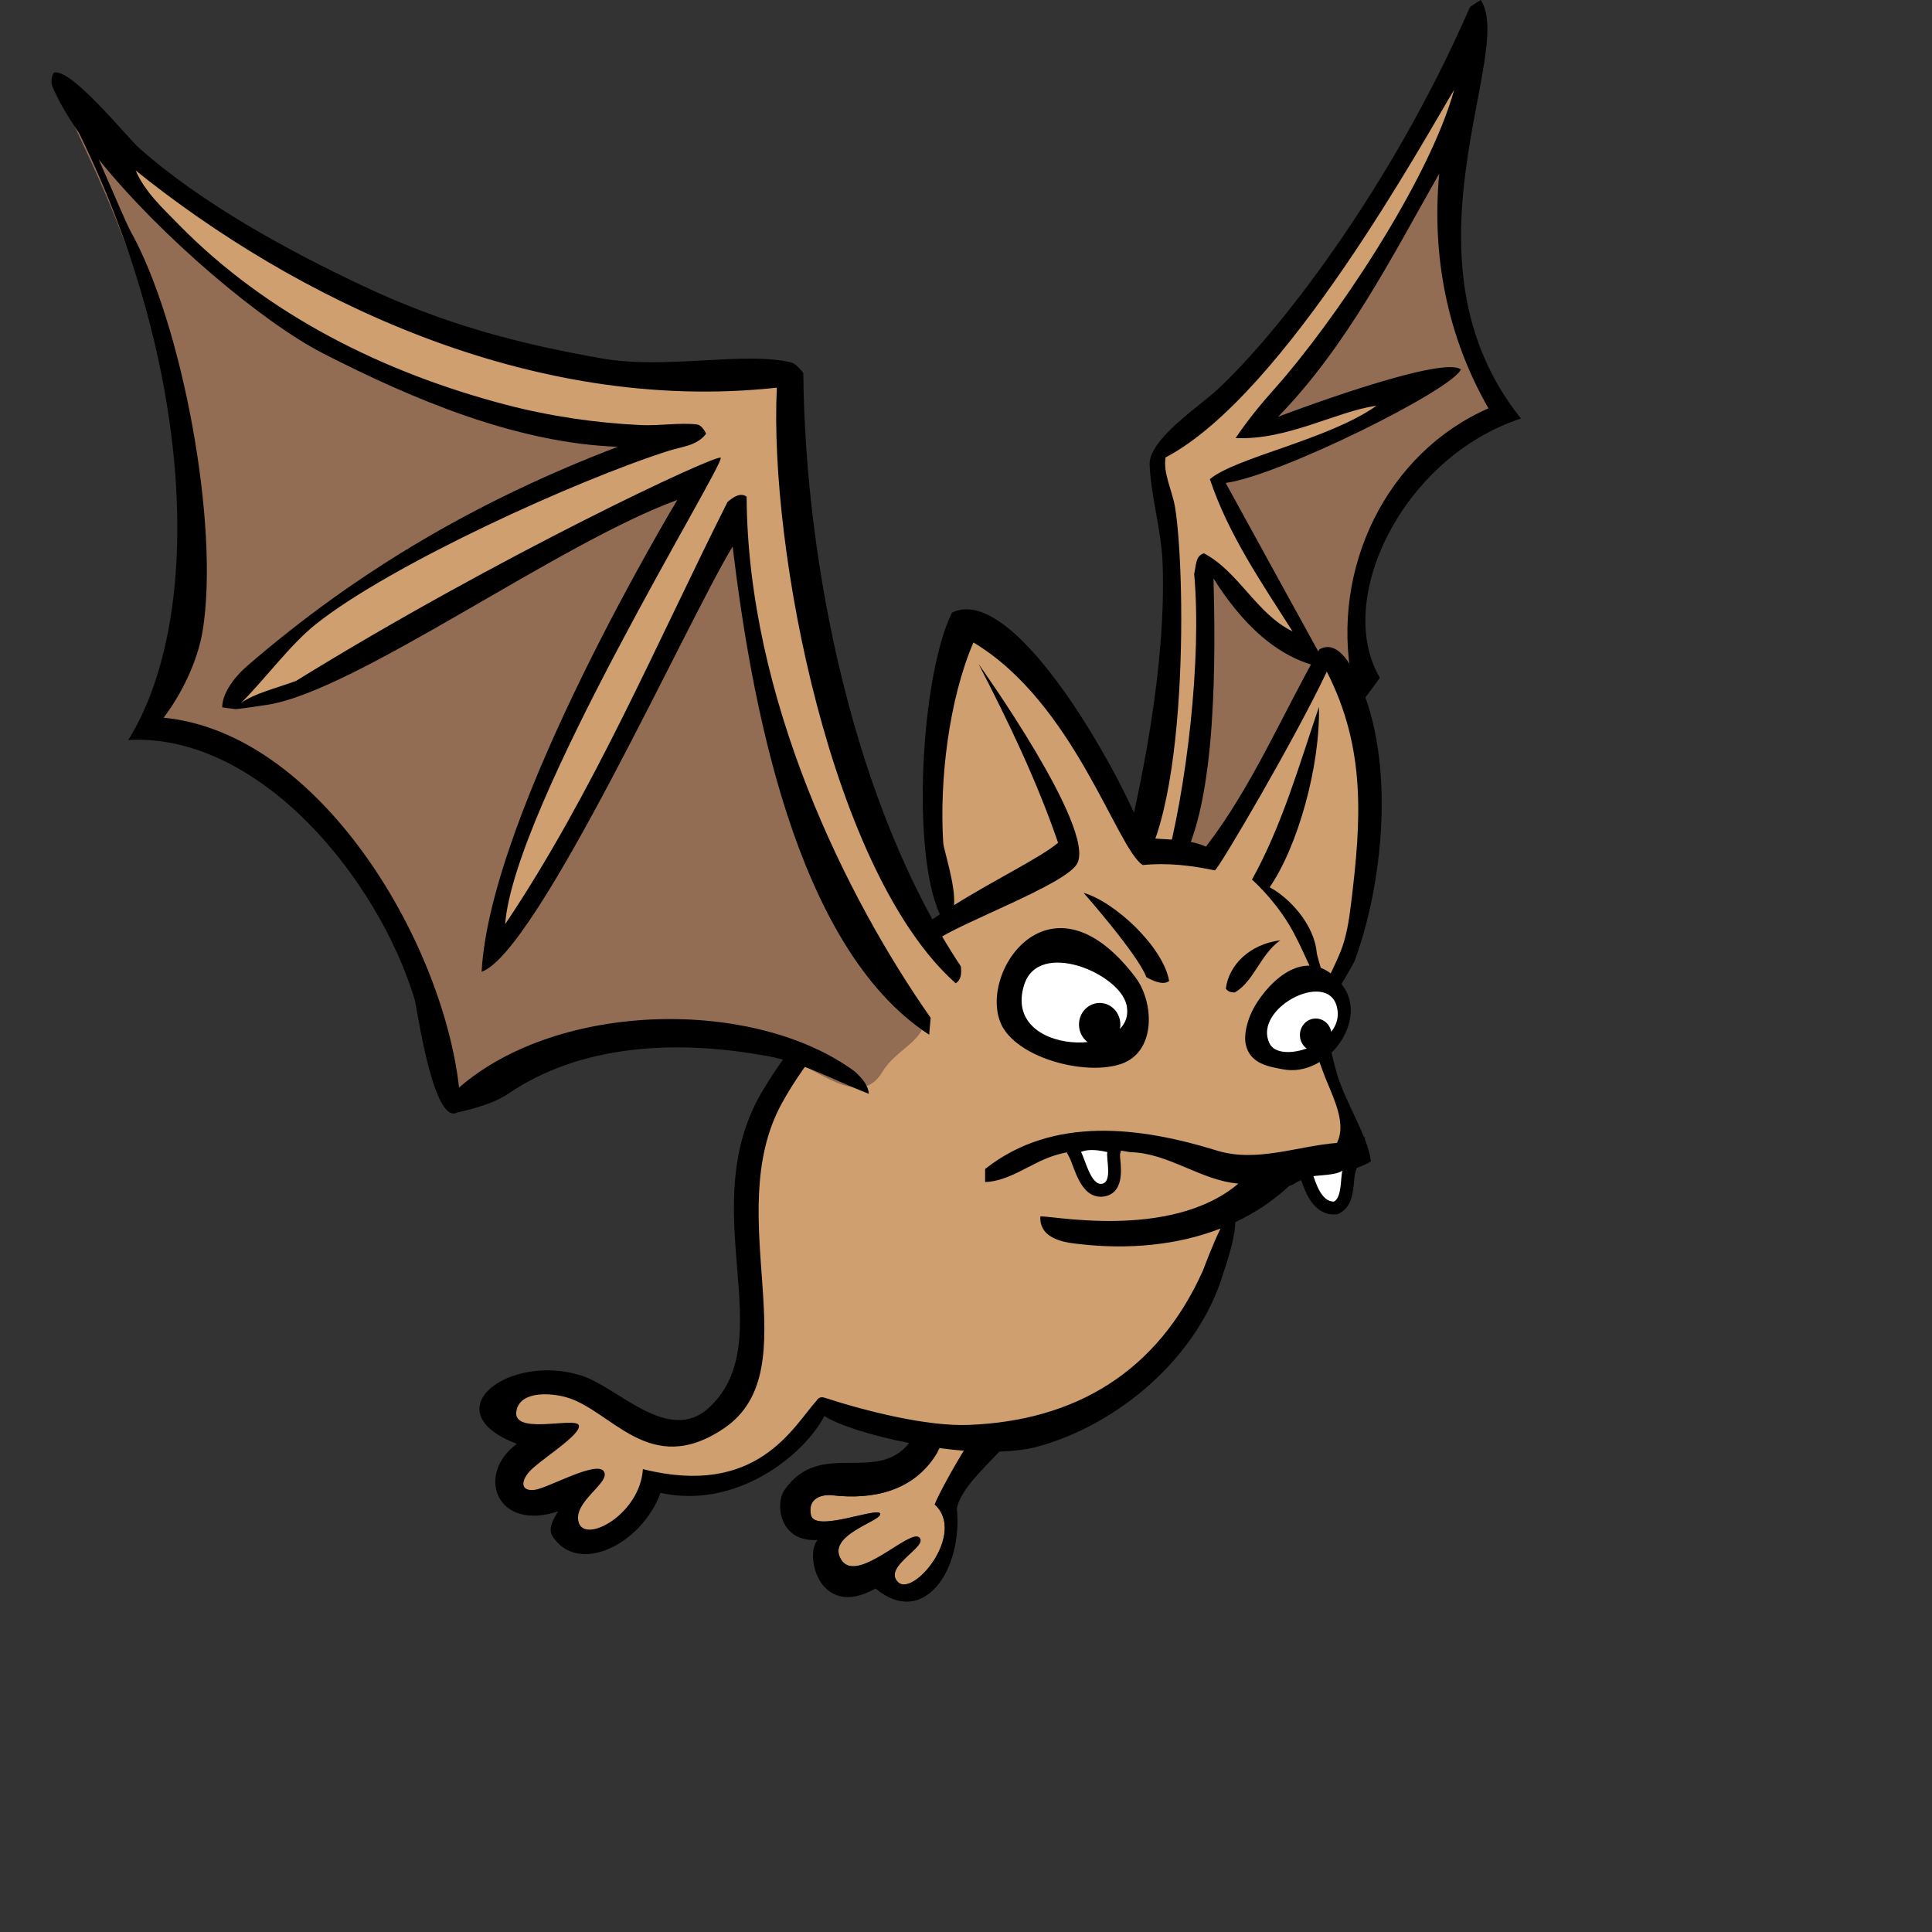
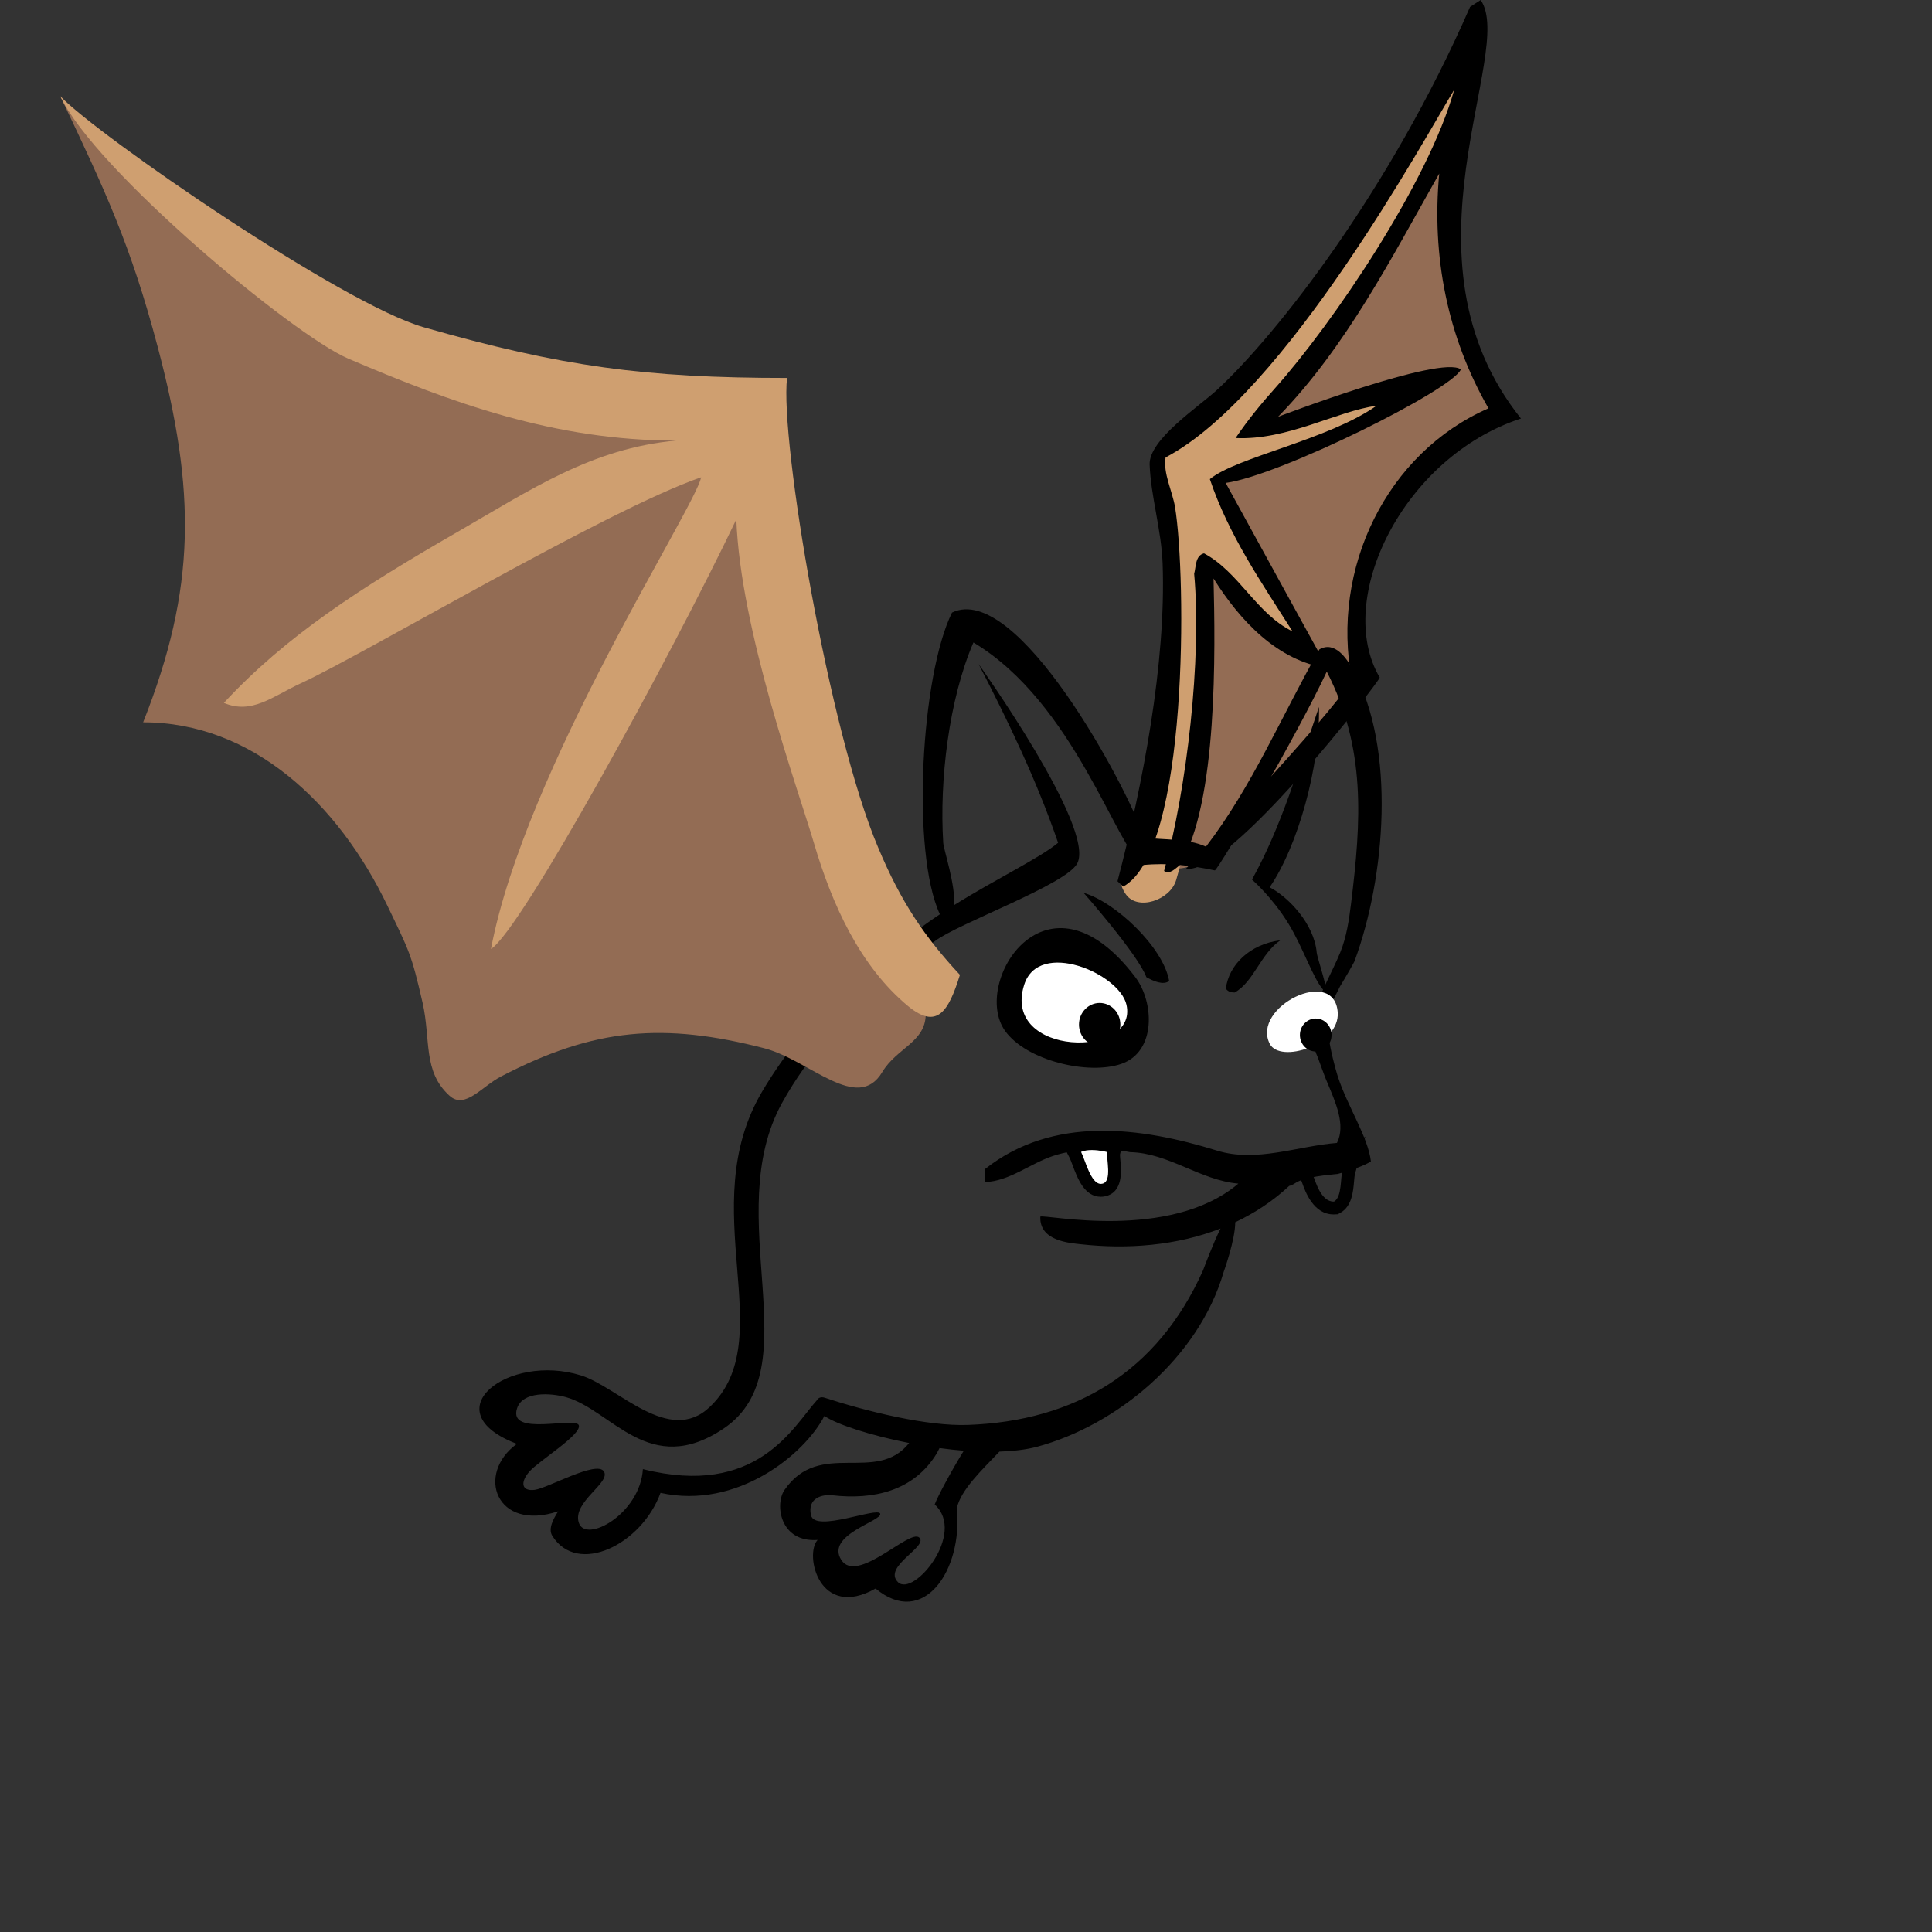
<svg xmlns="http://www.w3.org/2000/svg" version="1.1" id="bat1-a" x="0px" y="0px" width="150px" height="150px" viewBox="0 0 150 150" enable-background="new 0 0 150 150" xml:space="preserve">
  <rect x="0" y="0" width="150" height="150" fill="#333333" stroke="none" />
  <g>
    <g id="R_Wing">
      <path id="Inner_1_" fill="#936C54" d="M101.755,57.69c1.351-2.083,2.913-2.632,4.108-4.772c0.346-0.627-0.441-1.074-0.596-1.778&#13;&#10;&#09;&#09;c-0.664-2.87,0.08-4.647,0.9-7.438c0.809-2.709,2.32-3.677,3.812-6.049c1.897-2.983,3.619-4.417,6.742-5.859&#13;&#10;&#09;&#09;c-2.873-3.789-3.41-6.583-4.367-11.2c-0.854-4.142,2.459-7.192,0.263-10.86c-4.042,4.38-4.511,8.161-8.2,12.819&#13;&#10;&#09;&#09;c-2.268,2.874-4.254,3.943-6.036,7.147c-1.366,2.446-1.917,4.183-4.05,5.992c-2.541,2.162-2.531,5.002-2.352,8.379&#13;&#10;&#09;&#09;c0.146,2.875-0.197,4.532-0.164,7.444c0.104,6.239-0.825,9.606-1.438,15.821c3.229,0.778,4.517-2.696,7.11-4.911&#13;&#10;&#09;&#09;C99.627,60.597,100.921,60.437,101.755,57.69z" />
      <path id="Outer_1_" fill="#CF9F70" d="M113.113,5.639c0.531,4.686-3.155,9.044-5.987,14.383c-2.813,5.257-4.765,8.099-8.713,12.524&#13;&#10;&#09;&#09;c3.869,0.415,6.795-2.923,10.813-2.644c-3.127,4.064-12.609,5.91-14.164,7.341c-1.028,0.949,5.252,9.436,6.519,13.783&#13;&#10;&#09;&#09;c-3.379-1.502-4.659-3.917-7.64-6.483c0.007,3.7-0.723,17.416-2.627,23.793c-0.474,1.564-2.961,2.384-3.881,1.13&#13;&#10;&#09;&#09;c-1.328-1.825,0.64-3.632,1.146-5.917c1.103-4.98,0.974-7.937,1.723-13.002c0.751-5.065,0.784-7.637-0.401-13.084&#13;&#10;&#09;&#09;c-1.142-5.236,5.949-6.008,8.889-10.332C104.455,18.863,107.193,14.878,113.113,5.639z" />
      <path id="Outline_3_" d="M118.088,32.495c-9.191,3.004-14.531,14.068-10.965,20.11C107.05,52.963,95.5,67.972,92.084,67.447&#13;&#10;&#09;&#09;C92.75,66.667,102.917,56,104.963,52.82c-1.665-8.701,2.707-17.665,10.602-21.117c-3.189-5.552-4.424-11.804-3.823-18.228&#13;&#10;&#09;&#09;c-3.731,6.585-7.229,13.465-12.511,18.884c0,0,12.625-4.823,14.188-3.679c-0.592,1.548-14.071,8.26-18.258,8.815&#13;&#10;&#09;&#09;c2.464,4.502,7.901,14.378,7.901,14.378c-3.875-0.557-6.802-3.699-8.843-6.96c0.134,5.512,0.345,17.438-2.628,22.269&#13;&#10;&#09;&#09;c-0.346,0.248-0.749,0.733-1.213,0.442c1.766-6.368,2.936-16.492,2.336-23.074c0.151-0.557,0.081-1.421,0.766-1.589&#13;&#10;&#09;&#09;c2.721,1.455,4.084,4.708,6.871,6.057c-2.401-3.773-4.973-7.506-6.418-11.818c2.062-1.707,9.178-3.05,12.935-5.694&#13;&#10;&#09;&#09;c-3.024,0.395-6.923,2.699-10.937,2.504c0.998-1.477,2.069-2.756,3.092-3.902c4.43-4.973,11.86-15.89,13.882-23.144&#13;&#10;&#09;&#09;c-2.199,3.599-13.11,23.666-22.409,28.551c-0.209,1.212,0.529,2.629,0.732,3.846c0.886,5.368,1.066,26.723-4.027,29.473&#13;&#10;&#09;&#09;l-0.438-0.412c1.946-7.439,3.785-16.92,3.502-24.677c-0.094-2.593-0.914-5.199-1.008-7.671c-0.072-1.949,3.812-4.494,5.209-5.78&#13;&#10;&#09;&#09;c4.652-4.287,13.449-15.496,19.669-29.759L114.959,0C117.729,4,108.104,20.024,118.088,32.495z" />
    </g>
    <g id="Body">
      <g id="Body_1_">
-         <path id="Body_Fill" fill="#CF9F70" d="M102.057,79.334c0-2.555,2.45-4.022,2.937-6.493c1.604-8.129,3.534-15.253-2.251-21.287&#13;&#10;&#09;&#09;&#09;c-2.651,3.729-8.924,15.084-8.924,15.084s-3.295-0.671-5.272-0.851c-1.396-3.087-4.168-6.521-6.38-10.211&#13;&#10;&#09;&#09;&#09;c-2.01-3.352-5.626-7.039-7.073-6.872c-1.647,0.191-2.531,4.317-2.732,7.375c-0.444,6.161,0.078,10.224,0.963,15.756&#13;&#10;&#09;&#09;&#09;c-6.028,3.854-9.806,6.452-13.342,12.651c-3.417,5.951-1.447,9.472-1.447,16.345c0,5.403-2.09,12.065-9.806,9.386&#13;&#10;&#09;&#09;&#09;c-2.8-0.975-4.14-2.934-7.073-2.851c-1.407,0.042-2.652,0.084-3.375,1.343c-0.804,1.382,1.647,2.514,3.214,2.514&#13;&#10;&#09;&#09;&#09;c-1.286,1.508-3.416,3.229-2.089,4.692c1.206,1.341,2.893,0.671,4.501,0c-0.12,1.718,0.482,4.19,2.089,3.856&#13;&#10;&#09;&#09;&#09;c3.135-0.672,3.858-4.36,7.073-4.36c4.943,0,8.117-0.837,11.253-6.201c2.742,1.883,5.585,2.075,8.785,2.276l-0.364,1.332&#13;&#10;&#09;&#09;&#09;c-1.791,2.977-4.974,3.636-8.118,3.274c-0.745-0.086-1.964,0.179-1.657,1.552c0.308,1.371,5.212-0.688,5.372-0.121&#13;&#10;&#09;&#09;&#09;c0.161,0.569-4.249,1.639-3.028,3.576c1.22,1.938,5.31-2.421,6.058-1.729c0.749,0.692-2.857,2.239-1.657,3.458&#13;&#10;&#09;&#09;&#09;c1.2,1.215,5.34-3.779,2.857-6.021c0.177-0.494,1.766-3.312,2.865-5.179c4.076,0.202,7-0.196,10.586-2.755&#13;&#10;&#09;&#09;&#09;c3.537-2.514,5.666-4.566,7.557-8.548c1.889-3.979,2.169-8.718,6.431-9.218c1.89-0.211,3.493,0,4.66-1.508&#13;&#10;&#09;&#09;&#09;c0.966-1.261,0.201-3.021-0.319-4.526C103.464,82.602,102.057,81.975,102.057,79.334z" />
        <path id="Outline_2_" d="M103.27,78.098c0.267-0.5,0.518-1.007,0.768-1.513c0.345-0.558,1.146-1.935,1.146-2.012&#13;&#10;&#09;&#09;&#09;c2.363-6.422,3.227-16.449-0.121-22.545c-0.514-0.936-1.439-2.288-2.627-1.609c-2.91,5.121-5.217,10.638-8.804,15.314&#13;&#10;&#09;&#09;&#09;c-1.506-0.673-3.209-0.491-4.801-0.713c-1.36-4.036-9.878-19.893-14.916-17.462c-2.4,4.834-3.189,18.591-0.943,23.429&#13;&#10;&#09;&#09;&#09;c-0.656,0.438-1.298,0.89-1.902,1.36l0.004,0.002c-2.938,1.6-8.387,6.461-11.896,12.388c-5.358,9.049,1.507,19.183-4.066,24.495&#13;&#10;&#09;&#09;&#09;c-3.174,3.025-7.112-1.541-10.002-2.443c-5.664-1.77-11.572,2.798-4.981,5.312c-3.212,2.334-1.624,6.845,3.209,5.236&#13;&#10;&#09;&#09;&#09;c-0.358,0.561-0.808,1.346-0.457,1.906c1.95,3.121,6.933,0.688,8.401-3.338c5.947,1.318,11.199-3.001,12.725-5.975&#13;&#10;&#09;&#09;&#09;c0.007,0.006,0.011,0.01,0.018,0.016c0.936,0.642,3.544,1.499,6.561,2.09c-2.566,3.216-6.917-0.328-9.674,3.638&#13;&#10;&#09;&#09;&#09;c-0.774,1.113-0.367,4.097,2.567,3.886c-1.045,1.131,0.12,6.242,4.501,3.771c3.696,3.094,6.791-1.383,6.309-6.245&#13;&#10;&#09;&#09;&#09;c0.312-1.407,1.898-2.913,3.306-4.384c1.052-0.034,2.039-0.146,2.894-0.368c6.23-1.669,12.574-6.911,14.518-13.587&#13;&#10;&#09;&#09;&#09;c0,0,0.901-2.485,0.895-3.854c1.506-0.711,2.922-1.636,4.19-2.819c0.707-0.168,0.261-0.606,3.777-0.933&#13;&#10;&#09;&#09;&#09;c1.008-0.26,2.172-0.683,2.567-0.975c-0.216-1.884-1.824-4.282-2.563-6.571C103.859,83.562,102.557,79.441,103.27,78.098z&#13;&#10;&#09;&#09;&#09; M72.569,116.809c2.483,2.241-1.657,7.235-2.857,6.021c-1.2-1.218,2.406-2.766,1.657-3.458c-0.748-0.69-4.838,3.668-6.058,1.729&#13;&#10;&#09;&#09;&#09;c-1.221-1.938,3.189-3.007,3.028-3.576c-0.16-0.567-5.064,1.492-5.372,0.121c-0.307-1.373,0.912-1.638,1.657-1.552&#13;&#10;&#09;&#09;&#09;c3.144,0.36,6.327-0.299,8.118-3.274l0.203-0.392c0.628,0.085,1.259,0.158,1.884,0.207&#13;&#10;&#09;&#09;&#09;C73.955,114.038,72.794,116.178,72.569,116.809z M103.801,88.736c-3.062,0.242-6.251,1.543-9.314,0.596&#13;&#10;&#09;&#09;&#09;c-5.912-1.829-12.723-2.744-18.004,1.429v1.013c1.871-0.059,3.504-1.438,5.261-2.022c1.95-0.651,4.297-0.627,6.001-0.299&#13;&#10;&#09;&#09;&#09;c2.988,0.062,5.457,2.19,8.4,2.442c-5.336,4.521-15.064,2.354-15.375,2.562c-0.084,1.898,2.273,2.046,3.146,2.146&#13;&#10;&#09;&#09;&#09;c3.636,0.404,7.435,0.107,10.847-1.221c-0.596,1.2-1.228,2.901-1.357,3.241c-3.543,7.929-9.963,11.7-18.231,12.008&#13;&#10;&#09;&#09;&#09;c-3.202,0.12-7.901-1.056-11.146-2.11c-0.29-0.097-0.514,0.009-0.613,0.209c-0.004,0.004-0.009,0.006-0.013,0.011&#13;&#10;&#09;&#09;&#09;c-1.849,2.056-4.625,7.55-13.489,5.321c-0.218,3.483-4.437,5.791-4.973,4.17c-0.535-1.617,2.505-3.113,1.944-3.991&#13;&#10;&#09;&#09;&#09;s-4.342,1.298-5.372,1.431c-1.031,0.132-1.14-0.594-0.4-1.431c0.739-0.835,4.043-2.851,3.828-3.576&#13;&#10;&#09;&#09;&#09;c-0.213-0.724-5.508,0.914-4.8-1.31c0.433-1.36,2.632-1.199,3.786-0.883c3.565,0.985,6.478,6.344,12.275,2.428&#13;&#10;&#09;&#09;&#09;c6.792-4.588-0.307-16.532,4.515-25.267c4.009-7.268,11.363-12.237,11.847-12.548c1.762-1.369,10.19-4.391,11.071-6.043&#13;&#10;&#09;&#09;&#09;c1.462-2.745-7.66-15.492-7.66-15.492c2.324,4.491,4.523,9.073,6.176,13.883c-1.383,1.163-4.81,2.8-8.081,4.845&#13;&#10;&#09;&#09;&#09;c0.14-1.519-0.804-4.302-0.838-4.845c-0.303-4.84,0.435-11.114,2.344-15.552c7.82,4.674,11.128,16.001,13.146,17.281&#13;&#10;&#09;&#09;&#09;c1.927-0.191,3.77,0.029,5.601,0.417c0.387-0.258,6.38-10.498,8.688-15.435c3.056,5.968,2.675,11.581,1.886,17.998&#13;&#10;&#09;&#09;&#09;c-0.156,1.279-0.354,2.612-0.836,3.794c-0.348,0.851-0.778,1.685-1.168,2.519c-0.168-0.795-0.639-2.209-0.664-2.498&#13;&#10;&#09;&#09;&#09;c-0.195-2.208-2.168-4.293-3.653-5.067c2.172-3.159,3.93-9.377,3.827-14.004c-1.541,4.528-2.854,9.176-5.2,13.407&#13;&#10;&#09;&#09;&#09;c0,0,1.573,1.355,2.854,3.456c1.096,1.793,1.896,4.217,2.666,5.085c-0.759,1.701-1.256,3.414-0.399,5.291&#13;&#10;&#09;&#09;&#09;c0.01,0.021,0.636,1.765,0.68,1.813C103.688,85.568,104.505,87.35,103.801,88.736z" />
      </g>
      <g id="L_Eye">
        <path id="Outline_1_" d="M88.145,75.865c1.465,1.93,1.643,5.785-1.084,6.732c-2.557,0.891-7.377-0.246-9.029-2.562&#13;&#10;&#09;&#09;&#09;C75.388,76.333,81.254,66.781,88.145,75.865z" />
        <path id="White" fill="#FFFFFF" d="M87.459,78.009c0.95,4.197-9.715,4.058-7.943-1.548C80.641,72.903,86.908,75.568,87.459,78.009&#13;&#10;&#09;&#09;&#09;z" />
        <ellipse id="Pupil" cx="85.378" cy="79.545" rx="1.606" ry="1.676" />
        <path id="Eyebrow" d="M90.773,76.163c-0.455,0.356-1.258,0-1.771-0.298c-0.629-1.729-4.87-6.545-4.87-6.545&#13;&#10;&#09;&#09;&#09;C86.592,70.036,90.318,73.54,90.773,76.163z" />
      </g>
      <g id="R_Eye">
        <path id="Eyebrow_1_" d="M99.404,73.004c-1.543,1.072-2.057,3.219-3.543,4.053c-0.285,0-0.514-0.061-0.688-0.3&#13;&#10;&#09;&#09;&#09;C95.404,74.912,97.033,73.302,99.404,73.004z" />
-         <path id="Dark" d="M96.713,81.053c-0.128-0.635,0.035-1.93,0.916-3.271c1.484-2.264,4.255-4.296,6.577-1.317&#13;&#10;&#09;&#09;&#09;c2.106,2.703-1.134,7.228-4.614,6.554C98.613,82.82,97.033,82.646,96.713,81.053z" />
        <path id="White_1_" fill="#FFFFFF" d="M103.861,78.604c0.172,2.523-4.479,3.998-5.279,2.434&#13;&#10;&#09;&#09;&#09;C97.131,78.195,103.617,74.971,103.861,78.604z" />
        <ellipse id="Pupil_1_" cx="102.154" cy="80.357" rx="1.229" ry="1.28" />
      </g>
      <g id="L_Tooth">
        <path fill="#FFFFFF" d="M85.473,92.416c-0.933,0-1.377-1.186-1.732-2.139c-0.094-0.246-0.174-0.467-0.249-0.612l-0.246-0.474&#13;&#10;&#09;&#09;&#09;l0.487-0.215c0.281-0.125,0.633-0.188,1.041-0.188c0.675,0,1.309,0.173,1.334,0.18l0.466,0.13l-0.111,0.469&#13;&#10;&#09;&#09;&#09;c-0.015,0.078,0.011,0.357,0.029,0.562c0.075,0.821,0.188,2.062-0.81,2.267C85.613,92.408,85.542,92.416,85.473,92.416&#13;&#10;&#09;&#09;&#09;L85.473,92.416z" />
        <path d="M84.771,89.288c0.615,0,1.203,0.162,1.203,0.162c-0.113,0.478,0.409,2.288-0.396,2.454&#13;&#10;&#09;&#09;&#09;c-0.037,0.008-0.073,0.012-0.108,0.012c-0.785,0-1.211-1.854-1.537-2.482C84.18,89.325,84.479,89.288,84.771,89.288&#13;&#10;&#09;&#09;&#09; M84.771,88.288c-0.479,0-0.896,0.078-1.241,0.229l-0.978,0.432l0.493,0.945c0.056,0.106,0.142,0.336,0.224,0.558&#13;&#10;&#09;&#09;&#09;c0.391,1.04,0.924,2.464,2.201,2.464c0.105,0,0.211-0.012,0.315-0.033c1.43-0.295,1.274-1.986,1.2-2.801&#13;&#10;&#09;&#09;&#09;c-0.014-0.15-0.031-0.354-0.03-0.441l0.213-0.897l-0.93-0.256C86.167,88.466,85.502,88.288,84.771,88.288L84.771,88.288z" />
      </g>
      <g id="R_Tooth">
-         <path fill="#FFFFFF" d="M103.538,93.789c-1.213,0-1.741-1.479-1.968-2.107l-0.063-0.177l-0.233-0.58l0.617-0.1&#13;&#10;&#09;&#09;&#09;c0.146-0.024,0.349-0.042,0.574-0.062c0.434-0.037,1.239-0.104,1.459-0.276l1.283-1.009l-0.498,1.555&#13;&#10;&#09;&#09;&#09;c-0.037,0.115-0.061,0.372-0.08,0.619c-0.064,0.755-0.146,1.693-0.805,2.07l-0.106,0.061L103.538,93.789z" />
        <path d="M104.232,90.881c-0.172,0.536-0.027,2.049-0.656,2.407c-0.014,0.001-0.025,0.001-0.038,0.001&#13;&#10;&#09;&#09;&#09;c-0.978,0-1.401-1.559-1.567-1.971C102.49,91.234,103.775,91.239,104.232,90.881 M106.002,88.244l-2.367,1.835&#13;&#10;&#09;&#09;&#09;c-0.208,0.103-0.908,0.161-1.212,0.187c-0.241,0.021-0.457,0.041-0.61,0.065l-1.235,0.2l0.467,1.16&#13;&#10;&#09;&#09;&#09;c0.017,0.039,0.035,0.094,0.058,0.156c0.238,0.668,0.873,2.44,2.438,2.44h0.021l0.06-0.002l0.243-0.011l0.211-0.119&#13;&#10;&#09;&#09;&#09;c0.888-0.506,0.984-1.637,1.056-2.463c0.015-0.172,0.037-0.434,0.06-0.514L106.002,88.244L106.002,88.244z" />
      </g>
    </g>
    <g id="L_Wing">
      <path id="Inner" fill="#936C54" d="M4.683,7.474c3.495,7.333,5.48,11.605,7.555,19.442c2.973,11.229,3.013,18.73-1.125,29.164&#13;&#10;&#09;&#09;c8.48,0,15.15,6.285,18.969,14.247c1.688,3.519,1.848,3.687,2.732,7.543c0.643,2.849,0,5.321,2.09,7.206&#13;&#10;&#09;&#09;c1.205,1.09,2.531-0.756,4.018-1.51c7.234-3.771,12.619-4.188,20.415-2.18c3.536,0.924,7.234,5.069,9.164,1.846&#13;&#10;&#09;&#09;c1.124-1.885,3.375-2.308,3.375-4.524c0-2.599-2.53-3.269-3.697-5.533c-2.974-5.698-5.466-9.092-5.788-15.587&#13;&#10;&#09;&#09;c-0.602-12.276-2.652-24.554-14.145-27.822c-5.627-1.592-8.922-1.467-14.628-2.682c-6.953-1.508-9.966-5.321-15.593-9.721&#13;&#10;&#09;&#09;c-2.492-1.928-4.702-1.676-7.395-3.354C8.138,12.46,6.772,9.652,4.683,7.474z" />
      <path id="Outer" fill="#CF9F70" d="M74.528,75.688c-2.731-2.932-4.581-5.653-6.35-9.888c-3.817-8.967-7.635-31.636-7.072-36.455&#13;&#10;&#09;&#09;c-11.012,0-17.522-0.88-28.212-3.938C26.585,23.606,7.657,10.574,4.683,7.474c2.661,5.688,18.033,18.521,22.344,20.364&#13;&#10;&#09;&#09;c8.038,3.436,16.035,6.37,25.479,6.37c-6.551,0.586-11.293,3.812-17.041,7.123c-7.555,4.358-13.261,8.045-18.083,13.241&#13;&#10;&#09;&#09;c2.169,0.922,3.777-0.502,5.948-1.509C28.273,50.8,47.121,39.57,54.435,37.057c-0.402,2.262-13.664,22.625-16.316,36.622&#13;&#10;&#09;&#09;c2.331-1.426,13.945-22.668,19.049-33.354c0.321,8.632,4.742,20.784,6.029,25.141c1.406,4.778,3.576,9.554,7.312,12.654&#13;&#10;&#09;&#09;C72.761,79.963,73.643,78.539,74.528,75.688z" />
-       <path id="Outline" d="M74.601,75.031c-8.282-12.458-12.09-31.109-12.232-46.065c-0.227-0.296-0.6-0.747-0.97-0.835&#13;&#10;&#09;&#09;c-3.663-0.86-9.67,0.569-14.631-0.297c-6.667-1.164-12.315-2.685-18.519-5.602c-5.81-2.733-12.568-6.407-17.432-10.726&#13;&#10;&#09;&#09;c-0.94-0.837-5.112-6.027-6.548-5.884C3.977,5.652,3.963,6.445,4.04,6.635c0.455,1.131,1.188,2.379,2.091,3.68&#13;&#10;&#09;&#09;c8.861,18.023,9.833,37.474,3.829,47.136c10.251-0.542,19.419,10.853,22.232,20.141c0.176,0.576,1.433,9.784,3.308,8.784&#13;&#10;&#09;&#09;c1.951-0.435,3.182-0.93,3.952-1.455c5.602-3.812,12.858-4.169,19.488-3.036c3.086,0.416,5.716,1.967,8.516,3.037&#13;&#10;&#09;&#09;c-0.058-0.713-0.57-1.249-1.087-1.729c-7.754-5.719-22.94-5.514-30.726,1.242c-1.319-11.516-10.888-27.553-22.94-28.712&#13;&#10;&#09;&#09;c1.398-1.835,2.648-4.408,3.029-6.735c1.337-8.164-1.582-23.881-5.601-31.047c-0.298-0.532-1.361-3.054-2.466-5.567&#13;&#10;&#09;&#09;c4.841,6.031,12.742,12.663,17.383,15.044c6.986,3.584,15.065,6.991,22.918,7.27c-10.63,4.063-20.087,9.497-28.805,17.043&#13;&#10;&#09;&#09;c-0.786,0.68-1.897,1.968-1.911,3.187l0.987,0.136c0.149,0.031,2.432-0.319,2.581-0.343c6.902-1.124,22.565-12.548,31.768-15.894&#13;&#10;&#09;&#09;c0,0-14.519,24.062-15.193,36.631c4.336-1.496,16.122-27.542,19.489-33.013c1.405,11.679,4.777,31.09,15.259,37.9l0.115-1.312&#13;&#10;&#09;&#09;c-6.538-9.32-14.205-24.789-14.288-40.462c-0.514-0.37-1.096,0.087-1.486,0.417c-5.547,11.037-10.387,22.525-17.26,32.775&#13;&#10;&#09;&#09;c0.665-9.135,16.904-35.448,16.739-36.205c-0.095-0.44-17.442,7.711-32.971,17.315c-1.538,0.572-3.321,0.995-4.284,1.729&#13;&#10;&#09;&#09;c1.9-1.896,3.825-4.548,5.827-6.139c5.842-4.641,20.269-11.196,27.434-13.468c1.014-0.321,2.144-0.374,2.857-1.311&#13;&#10;&#09;&#09;c-0.109-0.249-0.399-0.679-0.686-0.715c-1.311-0.164-2.945,0.107-4.312,0.047c-3.529-0.157-7.176-0.696-10.604-1.597&#13;&#10;&#09;&#09;c-9.345-2.454-18.45-6.919-25.375-14.003c-1.216-1.244-2.606-2.521-3.315-4.171c12.224,9.84,30.561,18.962,49.781,16.864&#13;&#10;&#09;&#09;C59.701,42.7,64.594,67.802,74.201,76.342C74.652,76.062,74.656,75.504,74.601,75.031z" />
    </g>
  </g>
</svg>